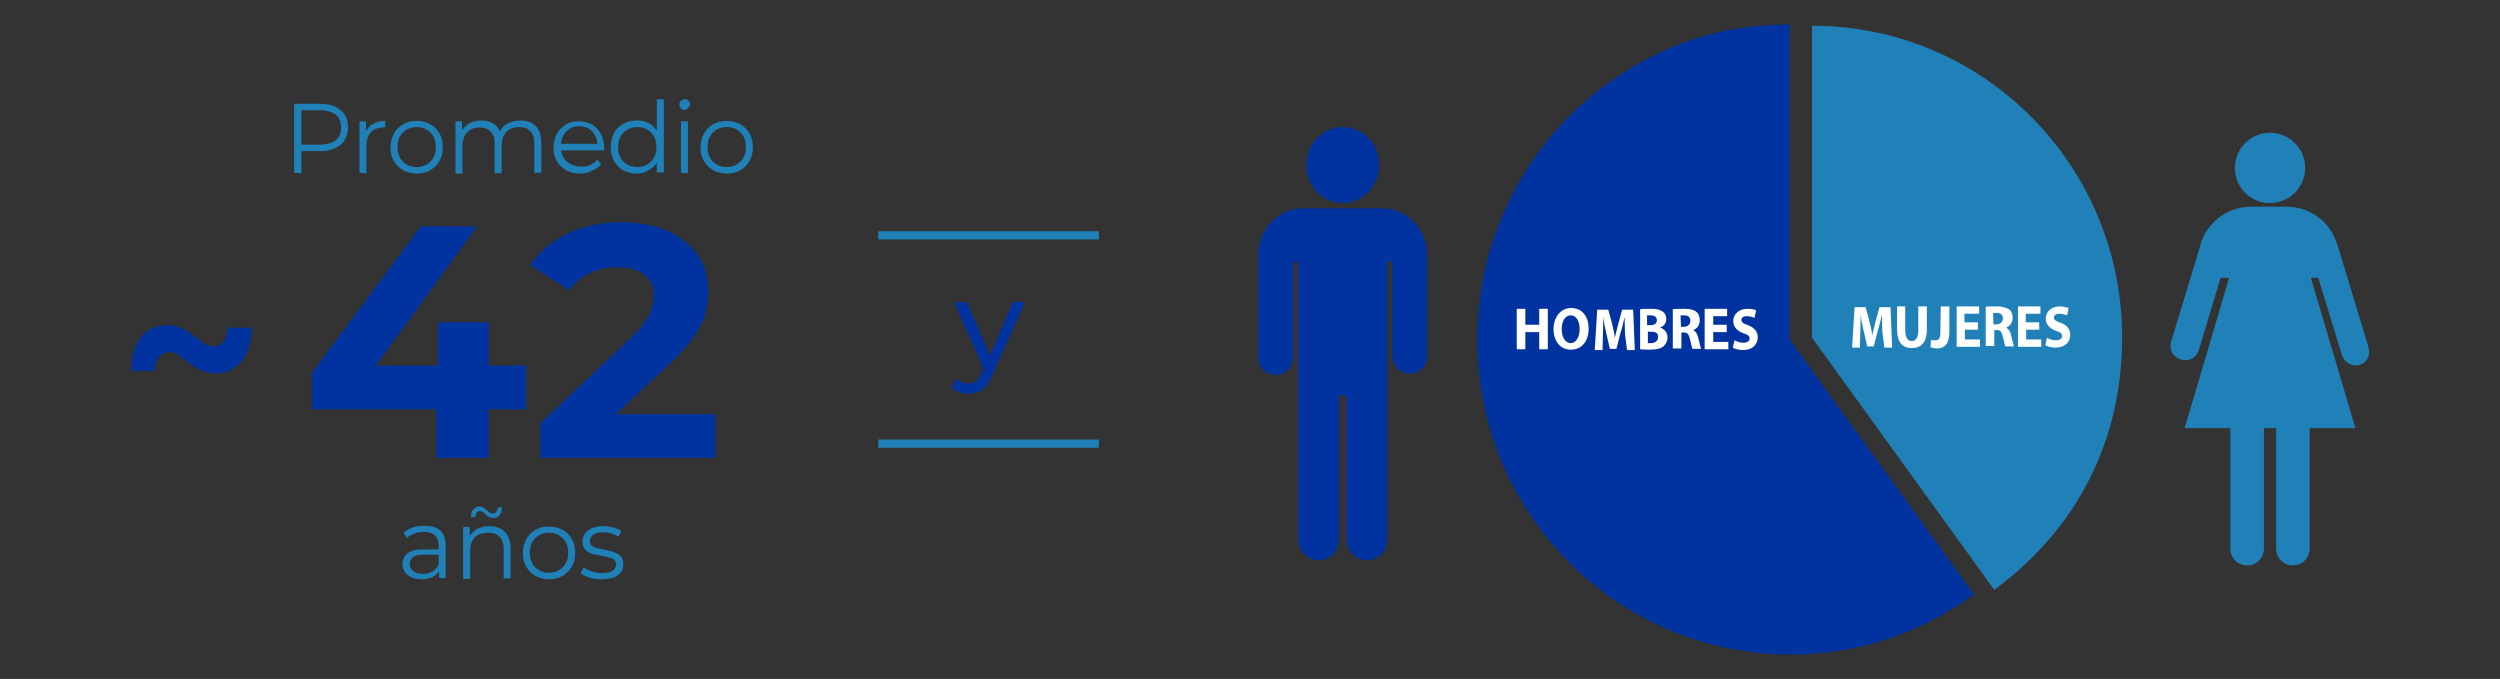
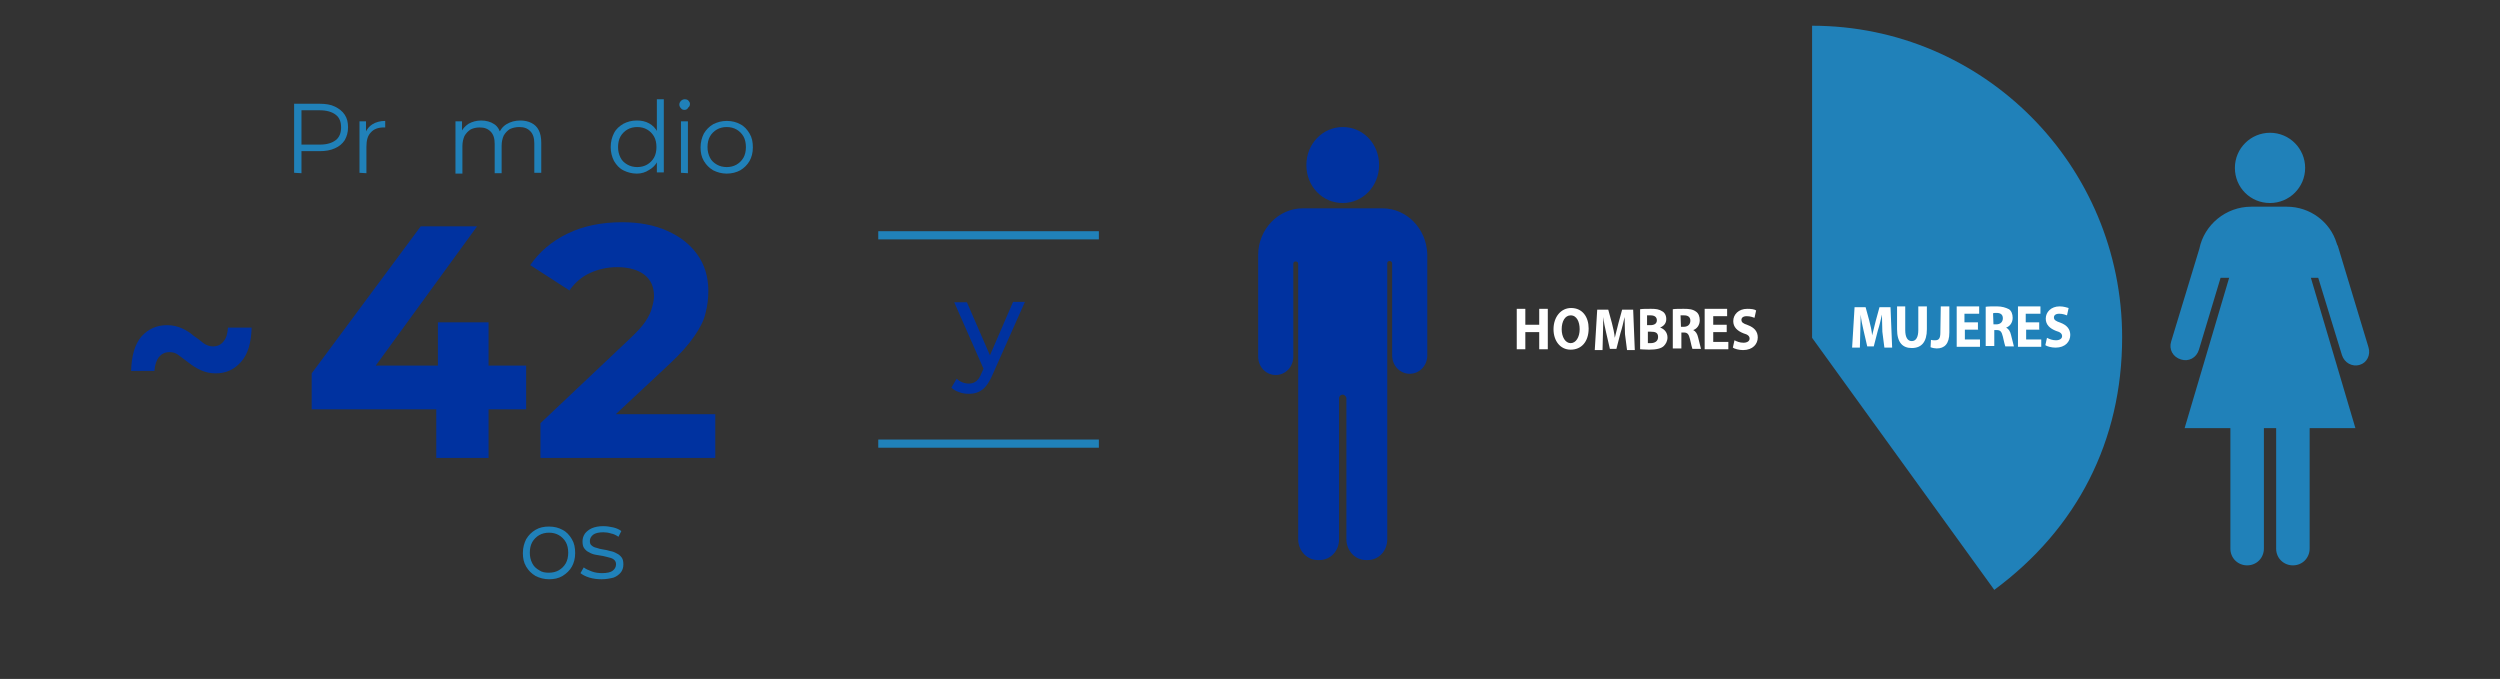
<svg xmlns="http://www.w3.org/2000/svg" version="1.1" id="Layer_1" x="0px" y="0px" viewBox="0 0 612 166.2" style="enable-background:new 0 0 612 166.2;" xml:space="preserve">
  <rect x="0" y="0" width="612" height="166.2" fill="#333333" stroke="none" />
  <style type="text/css">
	.st0{fill:#0032A0;}
	.st1{fill:#2081B9;}
	.st2{fill:#FFFFFF;}
</style>
  <g>
    <g>
      <path class="st0" d="M328.7,49.7c4.9,0,8.9-4.1,8.9-9.3s-3.9-9.3-8.9-9.3c-4.9,0-8.9,4.1-8.9,9.3S323.7,49.7,328.7,49.7z     M338.4,51h-19.5c-6,0-10.9,5.2-10.9,11.4v24.9c0,2.5,1.9,4.5,4.3,4.5s4.3-2,4.3-4.5V64.6c0-0.4,0.2-0.6,0.6-0.6    c0.3,0,0.6,0.2,0.6,0.6v0.1V132c0,2.8,2.1,5.1,4.8,5.1h0.4c2.7,0,4.8-2.2,4.8-5.1V97.5c0-0.5,0.4-0.9,0.9-0.9    c0.4,0,0.9,0.5,0.9,0.9V132c0,2.8,2.1,5.1,4.8,5.1h0.4c2.7,0,4.8-2.2,4.8-5.1V64.5c0-0.4,0.2-0.6,0.6-0.6c0.3,0,0.6,0.2,0.6,0.6    v0.1V87c0,2.5,1.9,4.5,4.3,4.5c2.4,0,4.3-2,4.3-4.5V62.2C349.2,56,344.4,51,338.4,51z" />
      <path class="st1" d="M579.8,85l-7.5-24.8c-0.2-0.3-0.2-0.4-0.3-0.7c-1.6-5.2-6.5-8.9-12.2-8.9h-8.7c-6.2,0-11.5,4.4-12.7,10.3    l-6.9,22.7c-0.6,1.9,0.4,3.8,2.4,4.4c1.9,0.6,3.8-0.4,4.4-2.4l5.3-17.6h2.1l-10.9,36.8H546v29.5c0,2.4,1.9,4.1,4.1,4.1    c2.4,0,4.1-1.9,4.1-4.1v-29.5h3v29.5c0,2.4,1.9,4.1,4.1,4.1c2.4,0,4.1-1.9,4.1-4.1v-29.5h11.2L565.7,68h1.8l5.8,18.9    c0.6,1.9,2.5,3,4.4,2.4C579.4,88.8,580.4,86.9,579.8,85z M555.7,49.7c4.7,0,8.6-3.8,8.6-8.6c0-4.7-3.8-8.6-8.6-8.6    c-4.7,0-8.6,3.8-8.6,8.6S550.9,49.7,555.7,49.7z" />
      <g>
-         <path class="st0" d="M438.1,83.1l45.1,62.4c-34.2,25.1-82,17.3-106.9-17C351.4,94,359,45.8,393.2,20.7     c13.6-9.9,28-14.7,44.9-14.7V83.1z" />
        <path class="st1" d="M443.6,82.7V6.3c42,0,75.9,34.2,75.9,76.3c0,25.3-11,46.8-31.3,61.8L443.6,82.7z" />
        <g>
          <path class="st2" d="M460.8,81.2c0-1.2-0.1-2.7-0.1-4.2l0,0c-0.3,1.3-0.6,2.7-1,3.9l-1,3.9h-1.6l-0.9-3.9      c-0.3-1.2-0.6-2.7-0.7-3.9l0,0c0,1.3-0.1,2.8-0.1,4.2l-0.1,3.9h-1.9l0.6-9.9h2.7l0.9,3.3c0.3,1.2,0.6,2.4,0.7,3.6l0,0      c0.3-1.2,0.6-2.5,0.9-3.6l0.9-3.3h2.7l0.4,9.9h-1.9L460.8,81.2z" />
          <path class="st2" d="M466.4,75v5.8c0,1.8,0.6,2.7,1.6,2.7s1.6-0.9,1.6-2.7V75h2.1v5.6c0,3.1-1.3,4.6-3.7,4.6      c-2.2,0-3.6-1.3-3.6-4.6V75H466.4z" />
          <path class="st2" d="M475.1,75h2.1v6.4c0,2.8-1.2,3.9-3.1,3.9c-0.4,0-1-0.1-1.5-0.3l0.1-1.8c0.3,0.1,0.6,0.1,1,0.1      c0.9,0,1.3-0.4,1.3-1.9L475.1,75L475.1,75z" />
          <path class="st2" d="M484.3,80.7H481v2.4h3.7v1.8H479V75h5.5v1.8h-3.6v2.1h3.3v1.9L484.3,80.7L484.3,80.7z" />
          <path class="st2" d="M486.1,75.1c0.6-0.1,1.6-0.1,2.7-0.1c1.3,0,2.2,0.3,3,0.7c0.6,0.4,0.9,1.2,0.9,2.1c0,1.2-0.7,2.1-1.6,2.4      l0,0c0.6,0.3,1,0.9,1.2,1.8c0.3,1.2,0.6,2.4,0.7,2.8h-2.1c-0.1-0.3-0.3-1-0.6-2.4c-0.3-1.2-0.6-1.6-1.5-1.6h-0.6v3.9h-2.1      L486.1,75.1L486.1,75.1z M488,79.4h0.7c1,0,1.6-0.6,1.6-1.5s-0.6-1.3-1.5-1.3c-0.4,0-0.7,0-0.9,0.1L488,79.4L488,79.4z" />
          <path class="st2" d="M499.3,80.7H496v2.4h3.7v1.8H494V75h5.5v1.8h-3.6v2.1h3.3v1.9L499.3,80.7L499.3,80.7z" />
          <path class="st2" d="M501.1,82.7c0.6,0.3,1.3,0.6,2.2,0.6s1.5-0.4,1.5-1s-0.4-1-1.5-1.3c-1.5-0.6-2.5-1.5-2.5-3      c0-1.6,1.3-3,3.4-3c1,0,1.8,0.3,2.2,0.4l-0.4,1.8c-0.3-0.1-1-0.4-1.9-0.4s-1.3,0.4-1.3,0.9c0,0.6,0.4,0.9,1.6,1.3      c1.6,0.6,2.4,1.6,2.4,3c0,1.6-1.2,3.1-3.6,3.1c-1,0-2.1-0.3-2.5-0.6L501.1,82.7z" />
        </g>
        <path class="st2" d="M373.4,75.6v3.9h3.4v-3.9h2.1v9.9h-2.1v-4.2h-3.4v4.2h-2.1v-9.9L373.4,75.6L373.4,75.6z" />
        <path class="st2" d="M388.9,80.4c0,3.3-1.8,5.2-4.4,5.2c-2.6,0-4.2-2.2-4.2-5c0-3,1.8-5.2,4.3-5.2     C387.4,75.4,388.9,77.6,388.9,80.4z M382.3,80.6c0,1.9,0.9,3.4,2.2,3.4c1.3,0,2.2-1.5,2.2-3.4c0-1.8-0.7-3.4-2.2-3.4     C383.1,77.2,382.3,78.7,382.3,80.6z" />
        <path class="st2" d="M397.8,81.8c0-1.2-0.1-2.7-0.1-4.2l0,0c-0.3,1.3-0.6,2.7-1,3.9l-1,3.9h-1.6l-0.9-3.9     c-0.3-1.2-0.6-2.7-0.7-3.9l0,0c0,1.3-0.1,2.8-0.1,4.2l-0.1,3.9h-1.9l0.6-9.9h2.7l0.9,3.3c0.3,1.2,0.6,2.4,0.7,3.6l0,0     c0.3-1.2,0.6-2.5,0.9-3.6l0.9-3.3h2.7l0.4,9.9h-1.9L397.8,81.8z" />
        <path class="st2" d="M401.5,75.7c0.6-0.1,1.6-0.1,2.7-0.1c1.2,0,1.9,0.1,2.7,0.6c0.6,0.3,1,1,1,1.9s-0.4,1.6-1.5,2.1l0,0     c1,0.3,1.8,1.2,1.8,2.4c0,0.9-0.4,1.6-0.9,2.1c-0.6,0.6-1.8,0.9-3.6,0.9c-1,0-1.8-0.1-2.2-0.1V75.7z M403.4,79.6h0.6     c1,0,1.6-0.4,1.6-1.2s-0.6-1.2-1.5-1.2c-0.4,0-0.7,0-0.9,0v2.4L403.4,79.6L403.4,79.6z M403.4,84c0.1,0,0.4,0,0.7,0     c0.9,0,1.8-0.4,1.8-1.5s-0.7-1.3-1.8-1.3h-0.7V84z" />
        <path class="st2" d="M409.5,75.7c0.6-0.1,1.6-0.1,2.7-0.1c1.3,0,2.2,0.1,3,0.7c0.6,0.4,0.9,1.2,0.9,2.1c0,1.2-0.7,2.1-1.6,2.4     l0,0c0.6,0.3,1,0.9,1.2,1.8c0.3,1.2,0.6,2.4,0.7,2.8h-2.1c-0.1-0.3-0.3-1-0.6-2.4c-0.3-1.2-0.6-1.6-1.5-1.6h-0.6v3.9h-2.1     L409.5,75.7L409.5,75.7z M411.5,80h0.7c1,0,1.6-0.6,1.6-1.5s-0.6-1.3-1.5-1.3c-0.4,0-0.7,0-0.9,0L411.5,80L411.5,80z" />
        <path class="st2" d="M422.7,81.3h-3.3v2.4h3.7v1.8h-5.8v-9.9h5.5v1.8h-3.4v2.1h3.3V81.3z" />
        <path class="st2" d="M424.6,83.3c0.6,0.3,1.3,0.6,2.2,0.6s1.5-0.4,1.5-1s-0.4-1-1.5-1.3c-1.5-0.6-2.5-1.5-2.5-3     c0-1.6,1.3-3,3.4-3c1,0,1.8,0.1,2.2,0.4l-0.4,1.8c-0.3-0.1-1-0.4-1.9-0.4s-1.3,0.4-1.3,0.9c0,0.6,0.4,0.9,1.6,1.3     c1.6,0.6,2.4,1.6,2.4,3c0,1.6-1.2,3.1-3.6,3.1c-1,0-2.1-0.3-2.5-0.6L424.6,83.3z" />
      </g>
    </g>
    <g>
      <path class="st0" d="M76.3,100.2v-8.8l26.7-36h13.8l-26.2,36l-6.4-1.9h44.6v10.7H76.3z M106.8,112.1v-11.9l0.4-10.7V78.9h12.4    v33.2H106.8z M132.3,112.1v-8.5l21.9-20.7c1.7-1.6,3-3,3.8-4.2s1.4-2.4,1.6-3.4c0.3-1,0.5-2,0.5-2.8c0-2.3-0.8-4-2.3-5.2    s-3.8-1.9-6.7-1.9c-2.4,0-4.6,0.5-6.6,1.4s-3.7,2.3-5.1,4.3l-9.6-6.2c2.2-3.2,5.2-5.8,9.1-7.7s8.4-2.8,13.4-2.8    c4.2,0,7.9,0.7,11,2.1c3.2,1.4,5.6,3.3,7.4,5.8c1.8,2.5,2.7,5.5,2.7,8.9c0,1.8-0.2,3.7-0.7,5.5c-0.4,1.8-1.4,3.7-2.8,5.7    c-1.4,2-3.3,4.2-6,6.7l-18.3,17.1l-2.5-4.8h32v10.7C175.1,112.1,132.3,112.1,132.3,112.1z" />
      <path class="st0" d="M52.8,91.4c-1.4,0-2.6-0.3-3.7-0.8s-2-1.1-2.9-1.8s-1.7-1.3-2.4-1.8c-0.7-0.6-1.5-0.8-2.3-0.8    c-1.1,0-1.9,0.4-2.6,1.2c-0.6,0.8-1,1.9-1.1,3.4h-5.7c0.1-3.7,0.9-6.5,2.5-8.4c1.7-1.9,3.8-2.8,6.3-2.8c1.4,0,2.6,0.3,3.7,0.8    s2,1.1,2.8,1.8c0.9,0.6,1.7,1.2,2.4,1.8c0.7,0.5,1.5,0.8,2.3,0.8c1.1,0,2-0.4,2.6-1.2c0.7-0.8,1-1.9,1.1-3.4h5.8    c-0.1,3.7-0.9,6.5-2.6,8.4C57.4,90.4,55.4,91.4,52.8,91.4z" />
      <g>
        <path class="st1" d="M72,42.3V25.4h6.3c1.4,0,2.7,0.2,3.7,0.7s1.8,1.1,2.4,2s0.8,1.9,0.8,3.1s-0.3,2.2-0.8,3.1     c-0.6,0.9-1.3,1.5-2.4,2S79.7,37,78.3,37H73l0.8-0.8v6.2L72,42.3L72,42.3z M73.8,36.3L73,35.4h5.3c1.7,0,3-0.4,3.9-1.1     c0.9-0.7,1.3-1.8,1.3-3.1c0-1.4-0.4-2.4-1.3-3.1C81.3,27.4,80,27,78.3,27H73l0.8-0.8V36.3z" />
        <path class="st1" d="M88,42.3V29.7h1.6v3.5l-0.2-0.6c0.4-1,1-1.7,1.8-2.2s1.9-0.8,3.1-0.8v1.6c-0.1,0-0.1,0-0.2,0     c-0.1,0-0.1,0-0.2,0c-1.3,0-2.4,0.4-3.1,1.2c-0.8,0.8-1.1,2-1.1,3.5v6.5L88,42.3L88,42.3z" />
-         <path class="st1" d="M102,42.5c-1.2,0-2.3-0.3-3.3-0.8c-1-0.6-1.7-1.3-2.3-2.3s-0.8-2.1-0.8-3.3c0-1.3,0.3-2.4,0.8-3.4     c0.6-1,1.3-1.7,2.3-2.3c1-0.6,2.1-0.8,3.3-0.8c1.3,0,2.4,0.3,3.3,0.8c1,0.5,1.7,1.3,2.3,2.3c0.6,1,0.8,2.1,0.8,3.4     s-0.3,2.4-0.8,3.3c-0.6,1-1.3,1.7-2.3,2.3C104.4,42.2,103.3,42.5,102,42.5z M102,40.9c0.9,0,1.7-0.2,2.4-0.6     c0.7-0.4,1.3-1,1.7-1.7c0.4-0.7,0.6-1.6,0.6-2.6s-0.2-1.9-0.6-2.6c-0.4-0.7-1-1.3-1.7-1.7c-0.7-0.4-1.5-0.6-2.4-0.6     s-1.7,0.2-2.4,0.6c-0.7,0.4-1.3,1-1.7,1.7c-0.4,0.7-0.6,1.6-0.6,2.6s0.2,1.8,0.6,2.6c0.4,0.7,1,1.3,1.7,1.7     C100.3,40.7,101.1,40.9,102,40.9z" />
        <path class="st1" d="M127.4,29.5c1,0,1.9,0.2,2.7,0.6c0.8,0.4,1.4,1,1.8,1.8c0.4,0.8,0.6,1.8,0.6,3v7.4h-1.7v-7.2     c0-1.3-0.3-2.3-1-3s-1.5-1-2.7-1c-0.9,0-1.6,0.2-2.3,0.5c-0.6,0.4-1.1,0.9-1.5,1.6c-0.3,0.7-0.5,1.5-0.5,2.5v6.7h-1.7v-7.2     c0-1.3-0.3-2.3-1-3s-1.5-1-2.7-1c-0.9,0-1.6,0.2-2.2,0.5c-0.6,0.4-1.1,0.9-1.5,1.6c-0.3,0.7-0.5,1.5-0.5,2.5v6.7h-1.7V29.7h1.6     v3.4l-0.3-0.6c0.4-0.9,1-1.6,1.9-2.2c0.9-0.5,1.9-0.8,3.1-0.8c1.2,0,2.3,0.3,3.2,0.9s1.4,1.6,1.7,2.8l-0.7-0.3c0.4-1,1-1.9,2-2.5     S126.1,29.5,127.4,29.5z" />
-         <path class="st1" d="M142.1,42.5c-1.3,0-2.5-0.3-3.5-0.8c-1-0.6-1.8-1.3-2.3-2.3c-0.6-1-0.8-2.1-0.8-3.3s0.3-2.4,0.8-3.3     c0.5-1,1.3-1.7,2.2-2.3s2-0.8,3.2-0.8s2.3,0.3,3.2,0.8s1.7,1.3,2.2,2.3s0.8,2.1,0.8,3.4c0,0.1,0,0.2,0,0.3c0,0.1,0,0.2,0,0.3h-11     v-1.6H147l-0.7,0.5c0-0.9-0.2-1.7-0.6-2.5c-0.4-0.7-0.9-1.3-1.6-1.7c-0.7-0.4-1.5-0.6-2.3-0.6c-0.9,0-1.7,0.2-2.3,0.6     c-0.7,0.4-1.2,1-1.6,1.7c-0.4,0.7-0.6,1.6-0.6,2.5V36c0,1,0.2,1.8,0.6,2.5c0.4,0.7,1,1.3,1.8,1.7c0.8,0.4,1.6,0.6,2.6,0.6     c0.8,0,1.5-0.1,2.2-0.4s1.2-0.7,1.7-1.3l1,1.1c-0.6,0.7-1.3,1.2-2.1,1.5C144,42.3,143.1,42.5,142.1,42.5z" />
        <path class="st1" d="M155.9,42.5c-1.2,0-2.3-0.3-3.3-0.8s-1.7-1.3-2.3-2.3c-0.5-1-0.8-2.1-0.8-3.4c0-1.3,0.3-2.4,0.8-3.4     s1.3-1.7,2.3-2.3c1-0.5,2-0.8,3.3-0.8c1.1,0,2.1,0.2,3,0.7s1.6,1.2,2.1,2.2s0.8,2.1,0.8,3.5s-0.3,2.5-0.8,3.5s-1.2,1.7-2.1,2.2     C158,42.2,157,42.5,155.9,42.5z M156,40.9c0.9,0,1.7-0.2,2.4-0.6c0.7-0.4,1.3-1,1.7-1.7c0.4-0.7,0.6-1.6,0.6-2.6     s-0.2-1.9-0.6-2.6c-0.4-0.7-1-1.3-1.7-1.7c-0.7-0.4-1.5-0.6-2.4-0.6s-1.7,0.2-2.4,0.6c-0.7,0.4-1.3,1-1.7,1.7     c-0.4,0.7-0.6,1.6-0.6,2.6s0.2,1.8,0.6,2.6c0.4,0.8,1,1.3,1.7,1.7C154.3,40.7,155.1,40.9,156,40.9z M160.8,42.3v-3.8l0.2-2.6     l-0.2-2.6v-9h1.7v17.9h-1.7V42.3z" />
        <path class="st1" d="M167.6,26.9c-0.4,0-0.7-0.1-0.9-0.4c-0.2-0.2-0.4-0.5-0.4-0.9c0-0.3,0.1-0.6,0.4-0.9     c0.2-0.2,0.5-0.4,0.9-0.4s0.7,0.1,0.9,0.3c0.2,0.2,0.4,0.5,0.4,0.8c0,0.4-0.1,0.7-0.4,0.9C168.3,26.7,168,26.9,167.6,26.9z      M166.7,42.3V29.7h1.7v12.7L166.7,42.3L166.7,42.3z" />
        <path class="st1" d="M177.9,42.5c-1.2,0-2.3-0.3-3.3-0.8c-1-0.6-1.7-1.3-2.3-2.3s-0.8-2.1-0.8-3.3c0-1.3,0.3-2.4,0.8-3.4     c0.6-1,1.3-1.7,2.3-2.3c1-0.5,2.1-0.8,3.3-0.8c1.3,0,2.4,0.3,3.3,0.8c1,0.5,1.7,1.3,2.3,2.3c0.6,1,0.8,2.1,0.8,3.4     s-0.3,2.4-0.8,3.3c-0.6,1-1.3,1.7-2.3,2.3C180.3,42.2,179.1,42.5,177.9,42.5z M177.9,40.9c0.9,0,1.7-0.2,2.4-0.6     c0.7-0.4,1.3-1,1.7-1.7c0.4-0.7,0.6-1.6,0.6-2.6s-0.2-1.9-0.6-2.6c-0.4-0.7-1-1.3-1.7-1.7c-0.7-0.4-1.5-0.6-2.4-0.6     s-1.7,0.2-2.4,0.6c-0.7,0.4-1.3,1-1.7,1.7c-0.4,0.7-0.6,1.6-0.6,2.6s0.2,1.8,0.6,2.6c0.4,0.8,1,1.3,1.7,1.7     C176.2,40.7,177,40.9,177.9,40.9z" />
      </g>
      <g>
-         <path class="st1" d="M103.2,141.8c-1,0-1.8-0.2-2.5-0.5s-1.2-0.7-1.6-1.3s-0.6-1.2-0.6-1.9s0.2-1.3,0.5-1.8s0.8-1,1.5-1.3     s1.7-0.5,2.9-0.5h4.4v1.3h-4.3c-1.2,0-2.1,0.2-2.5,0.7c-0.5,0.4-0.7,1-0.7,1.6c0,0.7,0.3,1.3,0.8,1.7c0.6,0.4,1.4,0.7,2.4,0.7     s1.8-0.2,2.5-0.7c0.7-0.4,1.2-1.1,1.5-1.9l0.4,1.2c-0.3,0.8-0.9,1.5-1.7,2S104.4,141.8,103.2,141.8z M107.5,141.6v-2.8l-0.1-0.5     v-4.7c0-1.1-0.3-1.9-0.9-2.5c-0.6-0.6-1.5-0.9-2.7-0.9c-0.8,0-1.6,0.1-2.3,0.4s-1.4,0.6-1.9,1.1l-0.8-1.3c0.6-0.5,1.4-1,2.3-1.3     c0.9-0.3,1.9-0.4,2.9-0.4c1.6,0,2.9,0.4,3.8,1.2c0.9,0.8,1.3,2.1,1.3,3.7v7.9h-1.6V141.6z" />
-         <path class="st1" d="M119.8,128.8c1,0,1.9,0.2,2.7,0.6c0.8,0.4,1.4,1,1.8,1.8c0.4,0.8,0.7,1.8,0.7,3v7.4h-1.7v-7.2     c0-1.3-0.3-2.3-1-3s-1.6-1-2.8-1c-0.9,0-1.7,0.2-2.4,0.5c-0.7,0.4-1.2,0.9-1.5,1.6c-0.4,0.7-0.5,1.5-0.5,2.5v6.7h-1.7v-12.7h1.6     v3.5l-0.3-0.7c0.4-0.9,1-1.6,1.9-2.2C117.6,129.1,118.6,128.8,119.8,128.8z M120.8,126.8c-0.4,0-0.7-0.1-1-0.2     c-0.3-0.2-0.6-0.4-0.8-0.6s-0.5-0.4-0.7-0.6s-0.5-0.3-0.7-0.3c-0.4,0-0.7,0.1-0.9,0.4s-0.3,0.7-0.4,1.1h-1c0-0.8,0.2-1.5,0.6-1.9     c0.4-0.5,0.9-0.7,1.5-0.7c0.4,0,0.7,0.1,1,0.3c0.3,0.2,0.6,0.4,0.8,0.6s0.5,0.4,0.7,0.6s0.4,0.2,0.7,0.2c0.4,0,0.7-0.1,0.9-0.4     s0.3-0.6,0.4-1.1h1c0,0.8-0.2,1.4-0.6,1.9S121.5,126.8,120.8,126.8z" />
        <path class="st1" d="M134.4,141.8c-1.2,0-2.3-0.3-3.3-0.8c-1-0.6-1.7-1.3-2.3-2.3s-0.8-2.1-0.8-3.3c0-1.3,0.3-2.4,0.8-3.4     c0.6-1,1.3-1.7,2.3-2.3s2.1-0.8,3.3-0.8c1.3,0,2.4,0.3,3.3,0.8c1,0.5,1.7,1.3,2.3,2.3s0.8,2.1,0.8,3.4s-0.3,2.4-0.8,3.3     c-0.5,0.9-1.3,1.7-2.3,2.3C136.7,141.6,135.6,141.8,134.4,141.8z M134.4,140.2c0.9,0,1.7-0.2,2.4-0.6c0.7-0.4,1.3-1,1.7-1.7     s0.6-1.6,0.6-2.6s-0.2-1.9-0.6-2.6c-0.4-0.7-1-1.3-1.7-1.7s-1.5-0.6-2.4-0.6s-1.7,0.2-2.4,0.6c-0.7,0.4-1.3,1-1.7,1.7     s-0.6,1.6-0.6,2.6s0.2,1.8,0.6,2.6c0.4,0.8,1,1.3,1.7,1.7C132.7,140.1,133.5,140.2,134.4,140.2z" />
        <path class="st1" d="M147.3,141.8c-1,0-2-0.1-3-0.4s-1.7-0.7-2.2-1.1l0.8-1.4c0.5,0.4,1.2,0.7,2,1s1.7,0.4,2.5,0.4     c1.2,0,2.1-0.2,2.6-0.6c0.5-0.4,0.8-0.9,0.8-1.5c0-0.5-0.1-0.8-0.4-1.1c-0.3-0.3-0.7-0.5-1.2-0.6c-0.5-0.1-1-0.3-1.6-0.4     c-0.6-0.1-1.2-0.2-1.8-0.3c-0.6-0.1-1.1-0.3-1.6-0.6c-0.5-0.2-0.9-0.6-1.2-1c-0.3-0.4-0.4-1-0.4-1.7s0.2-1.3,0.6-1.9     c0.4-0.5,1-1,1.7-1.3s1.7-0.5,2.7-0.5c0.8,0,1.6,0.1,2.5,0.3c0.8,0.2,1.5,0.5,2,0.9l-0.7,1.4c-0.6-0.4-1.2-0.7-1.8-0.8     c-0.6-0.2-1.3-0.3-1.9-0.3c-1.1,0-2,0.2-2.5,0.6c-0.5,0.4-0.8,0.9-0.8,1.5c0,0.5,0.1,0.9,0.4,1.1c0.3,0.3,0.7,0.5,1.2,0.6     c0.5,0.2,1,0.3,1.6,0.4c0.6,0.1,1.2,0.2,1.8,0.4c0.6,0.1,1.1,0.3,1.6,0.6c0.5,0.2,0.9,0.6,1.2,1c0.3,0.4,0.4,1,0.4,1.7     s-0.2,1.4-0.6,1.9c-0.4,0.5-1,1-1.8,1.3C149.4,141.6,148.4,141.8,147.3,141.8z" />
      </g>
    </g>
    <g>
      <rect x="215" y="56.6" class="st1" width="54" height="2" />
      <rect x="215" y="107.6" class="st1" width="54" height="2" />
      <g>
        <path class="st0" d="M237.1,96.4c-0.8,0-1.5-0.1-2.3-0.4s-1.4-0.6-1.9-1.1l1.3-2.2c0.4,0.4,0.9,0.7,1.4,0.9s1,0.3,1.6,0.3     c0.7,0,1.3-0.2,1.8-0.6c0.5-0.4,0.9-1,1.3-2l1-2.2l0.3-0.4l6.4-14.8h2.9l-8,18c-0.5,1.1-1,2-1.6,2.7s-1.2,1.1-1.9,1.4     C238.7,96.3,238,96.4,237.1,96.4z M241,90.8L233.6,74h3.1l6.3,14.5L241,90.8z" />
      </g>
    </g>
  </g>
</svg>